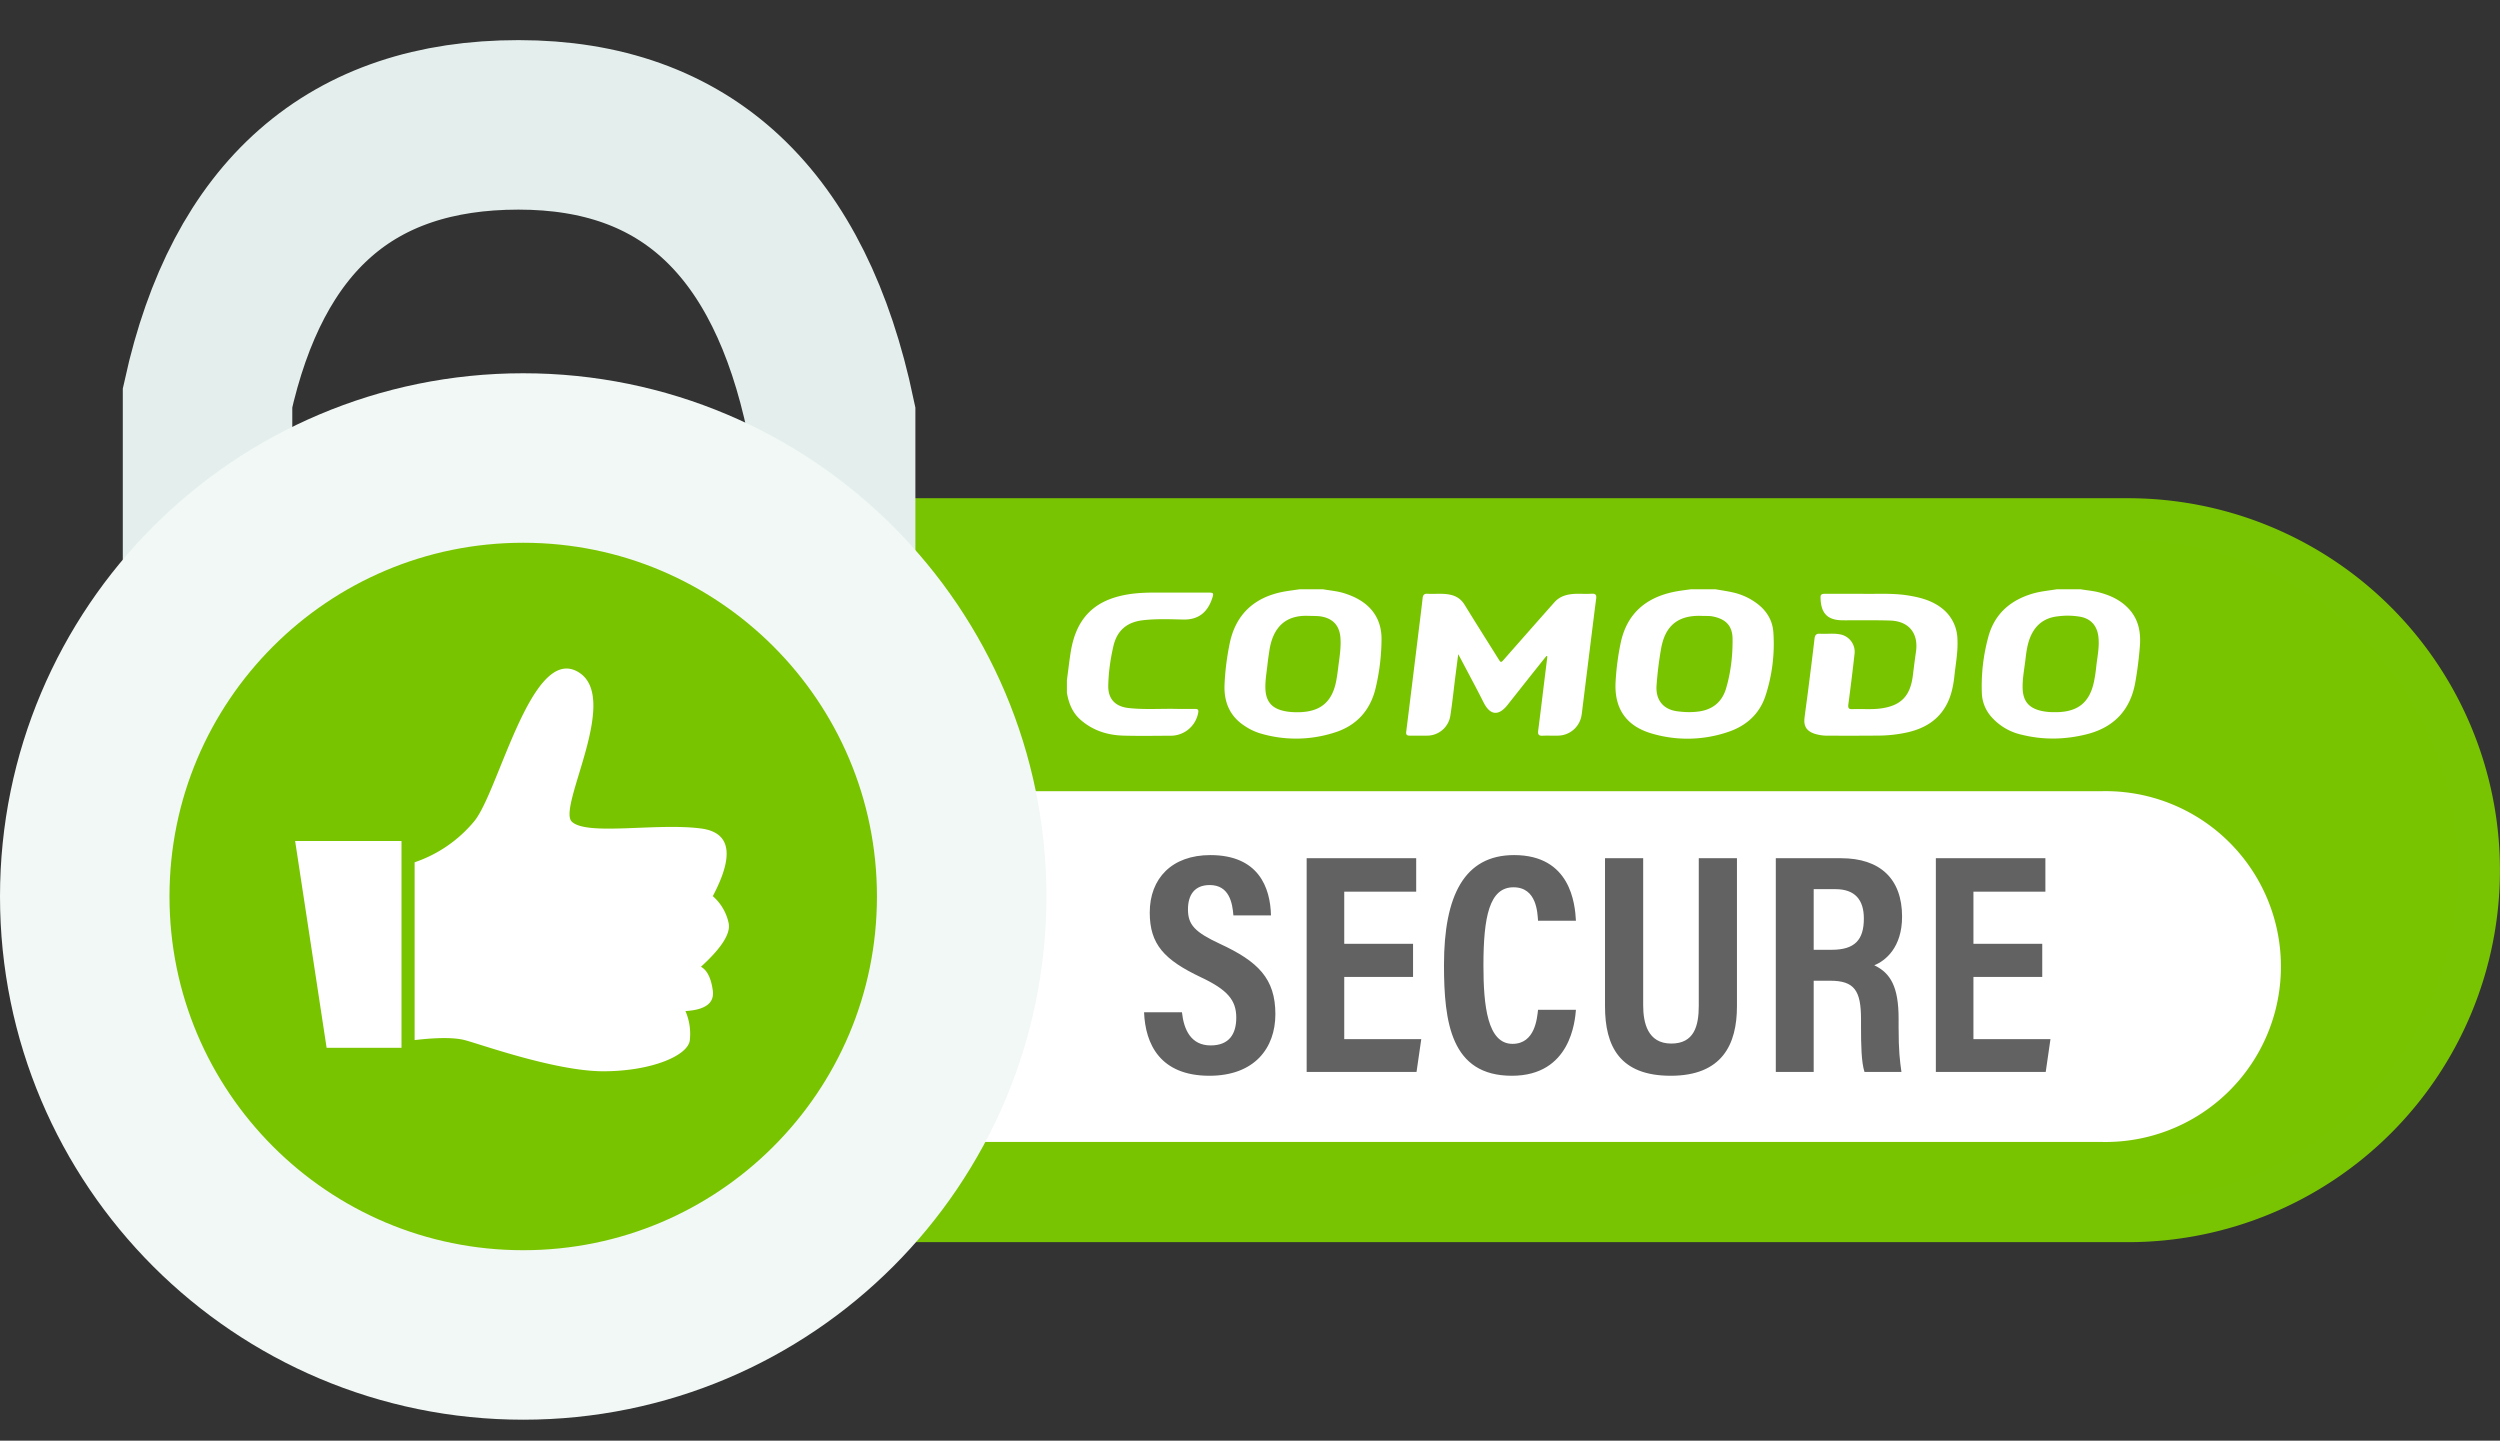
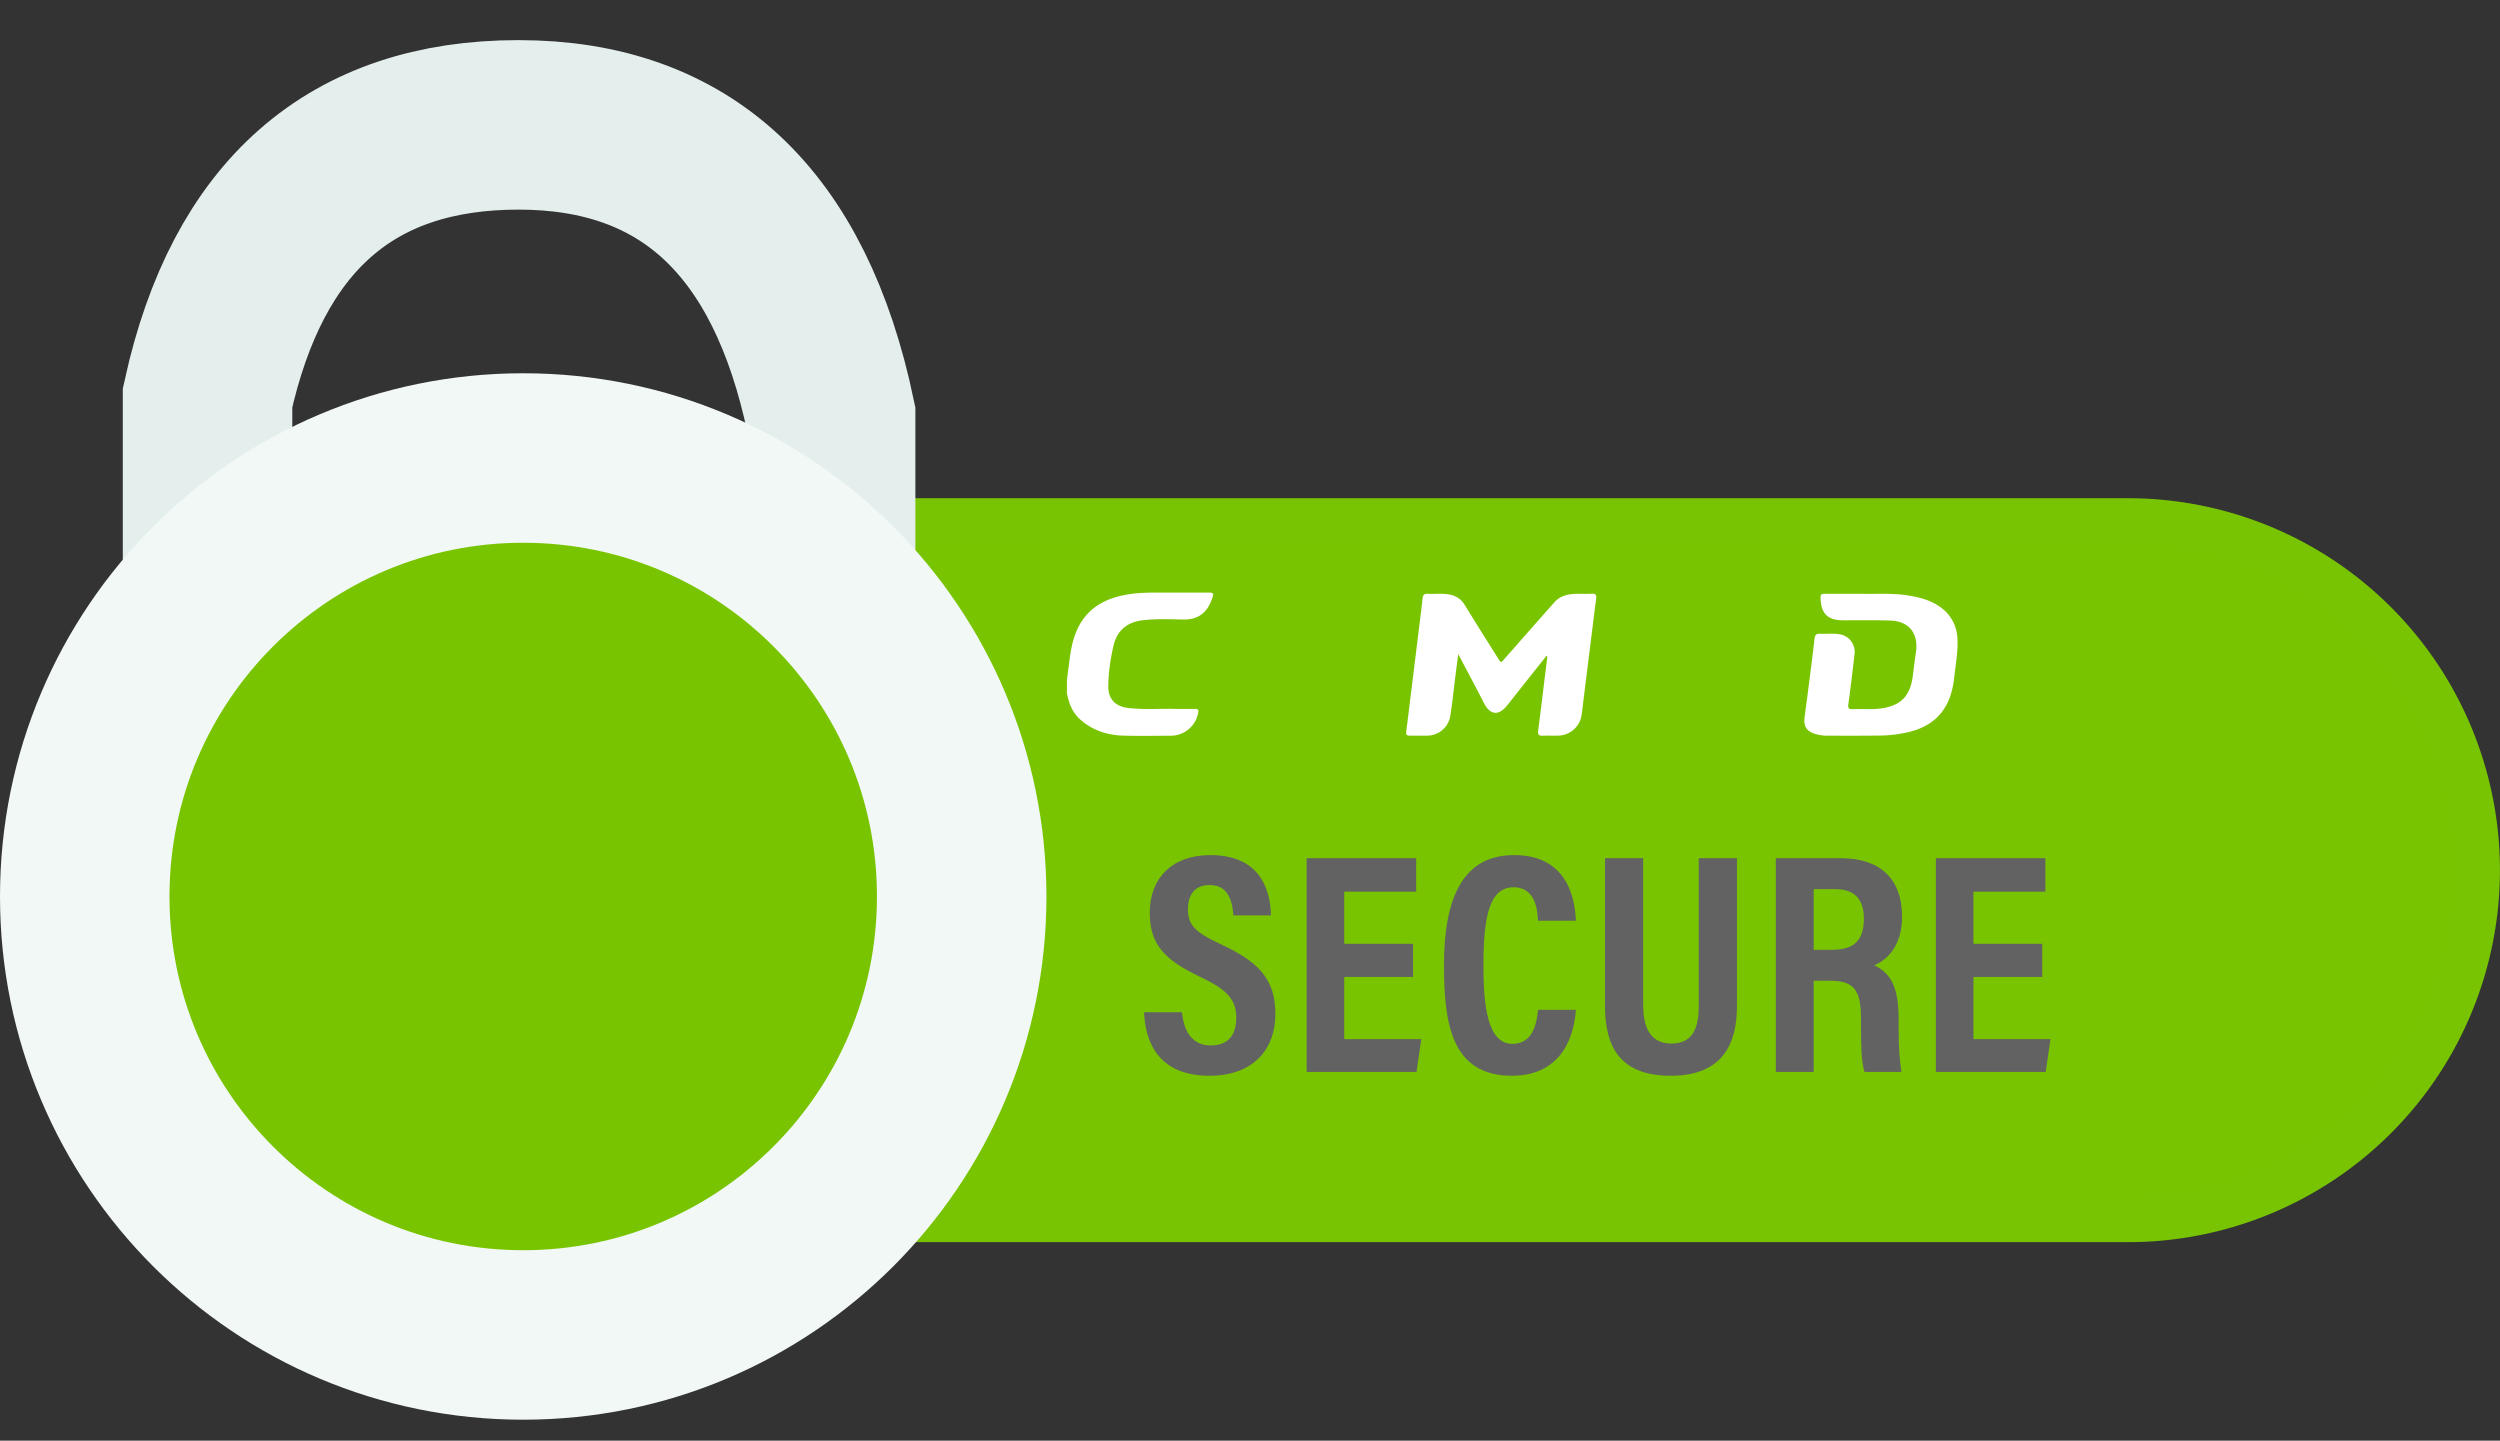
<svg xmlns="http://www.w3.org/2000/svg" width="59" height="34" fill="none" viewBox="0 0 59 34">
  <rect x="0" y="0" width="59" height="34" fill="#333333" stroke="none" />
  <path fill="#79C400" stroke="#78C402" d="M50.22 12.258H19.178a8.278 8.278 0 000 16.557H50.22a8.278 8.278 0 000-16.557z" />
-   <path fill="#fff" fill-rule="evenodd" d="M19.797 18.672h29.802a4.14 4.14 0 110 8.278H19.797v-8.278z" clip-rule="evenodd" />
  <path stroke="#E4EFED" stroke-width="4" d="M19.603 15.83V9.827c-.964-4.587-3.42-6.88-7.366-6.88-3.946 0-6.393 2.147-7.339 6.442v5.53" />
  <path fill="#79C400" stroke="#F2F8F6" stroke-width="4" d="M12.348 31.505c5.715 0 10.348-4.633 10.348-10.348 0-5.716-4.633-10.348-10.348-10.348C6.633 10.809 2 15.442 2 21.157c0 5.715 4.633 10.348 10.348 10.348z">
    </path>
-   <path fill="#fff" fill-rule="evenodd" d="M6.965 19.848l.743 4.88h1.767v-4.88h-2.51zm2.82.503v4.195c.54-.063.934-.063 1.18 0 .37.095 2.142.736 3.274.736 1.132 0 2.005-.37 2.041-.736.025-.234-.01-.47-.104-.685.472-.028.687-.19.646-.485-.041-.295-.135-.482-.28-.56.486-.442.705-.785.654-1.03a1.16 1.16 0 00-.374-.637c.515-.973.421-1.506-.28-1.597-1.054-.137-2.696.18-3.048-.162-.351-.342 1.205-2.985.117-3.55-1.088-.566-1.85 2.87-2.426 3.55-.37.443-.854.775-1.4.96v.001z" clip-rule="evenodd" />
  <path fill="#626262" d="M27 23.89h.894c.045.417.216.782.678.782.44 0 .604-.275.604-.655 0-.41-.202-.656-.835-.954-.864-.41-1.207-.775-1.207-1.527 0-.805.522-1.356 1.43-1.356 1.14 0 1.416.767 1.431 1.423h-.887c-.022-.29-.096-.716-.558-.716-.358 0-.514.232-.514.574 0 .365.163.537.752.812.902.418 1.311.82 1.311 1.662 0 .797-.491 1.453-1.557 1.453-1.162 0-1.512-.745-1.542-1.498zm6.348-1.617v.783h-1.624v1.467h1.818l-.112.775h-2.593v-5.044h2.585v.79h-1.698v1.23h1.624zm2.95 1.558h.894c-.022.253-.119 1.557-1.512 1.557-1.438 0-1.602-1.26-1.602-2.616 0-1.631.477-2.592 1.654-2.592 1.334 0 1.438 1.147 1.46 1.55h-.894c-.015-.172-.022-.79-.58-.79-.567 0-.709.692-.709 1.847 0 .954.097 1.848.686 1.848.536 0 .58-.61.603-.805zm1.58-3.577h.901v3.472c0 .41.105.902.663.902.537 0 .649-.41.649-.894v-3.48h.901v3.494c0 .902-.35 1.64-1.564 1.64-1.2 0-1.55-.693-1.55-1.64v-3.494zm5.312 2.891h-.387v2.153h-.894v-5.044h1.542c.916 0 1.438.484 1.438 1.378 0 .73-.395 1.044-.656 1.148.388.186.574.514.574 1.26v.2c0 .574.03.79.067 1.058h-.872c-.074-.23-.082-.633-.082-1.065v-.179c0-.678-.156-.909-.73-.909zm-.387-2.16v1.43h.424c.544 0 .76-.231.76-.738 0-.44-.208-.693-.67-.693h-.514zm5.394 1.288v.783h-1.624v1.467h1.818l-.112.775h-2.593v-5.044h2.585v.79h-1.698v1.23h1.624z">
-     </path>
-   <path fill="#fff" d="M30.889 14.535c-.569-.029-.852.293-.932.82-.016.11-.033.22-.045.33-.02.192-.057.384-.048.58.013.27.134.433.39.502.143.039.291.045.44.04.483-.021.749-.254.841-.74.022-.113.036-.226.05-.34.028-.222.066-.444.05-.67-.019-.278-.163-.448-.428-.503-.097-.021-.195-.015-.318-.02zm.334-.628c.17.03.345.043.511.097.181.058.35.136.5.258.253.208.369.487.37.811a5.093 5.093 0 01-.135 1.148c-.124.545-.46.91-.983 1.07a2.955 2.955 0 01-1.767.01 1.4 1.4 0 01-.346-.17c-.345-.223-.488-.556-.474-.959.012-.325.054-.65.118-.968.136-.69.57-1.106 1.274-1.24.126-.023.253-.038.38-.057h.552zm8.938.628c-.612-.024-.874.286-.96.777-.05.285-.085.571-.106.86-.027.344.157.569.48.613.165.023.33.029.496.009.336-.04.566-.219.663-.542.112-.377.158-.77.155-1.163 0-.319-.158-.48-.47-.541-.085-.017-.172-.008-.258-.013zm.32-.629c.14.025.28.044.42.076.206.047.395.134.566.262.23.172.37.406.385.69a3.936 3.936 0 01-.19 1.498c-.144.426-.456.699-.87.839a2.97 2.97 0 01-1.804.042c-.605-.174-.895-.586-.86-1.222.017-.308.057-.616.12-.918.148-.697.6-1.073 1.271-1.208.127-.025.256-.04.384-.058h.577zm8.003 2.901h.06c.505-.009.78-.239.878-.74.021-.106.037-.213.048-.32.025-.243.083-.482.051-.73-.032-.248-.174-.412-.418-.46a1.748 1.748 0 00-.535-.012c-.38.04-.601.27-.701.632-.034.124-.05.25-.065.376-.026.227-.073.451-.068.681.006.305.14.473.434.541.103.024.21.033.316.032zm.62-2.9c.147.026.297.036.441.075.265.07.507.183.697.389.233.252.286.563.258.89a8.746 8.746 0 01-.11.859c-.12.648-.511 1.048-1.138 1.207-.51.129-1.025.14-1.537.013a1.338 1.338 0 01-.74-.447.891.891 0 01-.203-.526 4.414 4.414 0 01.147-1.317c.145-.561.528-.891 1.07-1.046.183-.051.372-.067.558-.098h.558z">
    </path>
  <path fill="#fff" fill-rule="evenodd" d="M25.18 16.047c.03-.222.055-.446.09-.667.132-.802.566-1.228 1.366-1.355.234-.037.468-.041.704-.04h1.18c.116 0 .127.014.092.122-.1.312-.3.524-.689.514-.315-.007-.631-.02-.947.016-.381.044-.615.241-.701.617-.07.304-.114.615-.12.927-.006.313.164.493.477.528.382.043.766.012 1.148.021.142.003.283 0 .424 0 .066 0 .089.023.073.093a.659.659 0 01-.66.54c-.367.002-.733.008-1.1-.002-.379-.01-.727-.119-1.018-.376-.193-.17-.277-.39-.32-.635v-.303zm11.316-.567l-.372.466-.54.683c-.208.267-.41.265-.569-.047-.172-.342-.355-.68-.533-1.018l-.068-.125-.065.507c-.04.311-.071.623-.119.932a.555.555 0 01-.563.483c-.133.003-.267 0-.4 0-.065.001-.089-.025-.08-.092.09-.72.178-1.44.267-2.162.04-.33.083-.66.12-.99.008-.075.036-.109.113-.104.175.01.352-.015.528.02.152.03.267.105.35.24.26.424.526.844.79 1.265.067.108.067.107.147.015.395-.448.788-.896 1.185-1.342.126-.142.296-.186.477-.196.133-.005.267.005.4-.003.092-.005.117.027.106.114-.038.285-.072.57-.108.853l-.212 1.706c-.008.066-.014.132-.026.198a.569.569 0 01-.56.478c-.12.004-.24-.004-.36.002-.093.005-.114-.034-.103-.119.045-.35.088-.7.13-1.05l.087-.703-.022-.011zm7.452-1.466c.326.008.71-.022 1.091.04.282.046.555.118.786.298a.943.943 0 01.37.724c.017.295-.04.584-.071.875-.021.193-.056.383-.13.563-.184.44-.533.669-.981.77-.225.05-.454.075-.684.076-.397.004-.793.003-1.19.002a1.005 1.005 0 01-.306-.043c-.195-.063-.27-.176-.246-.378.025-.211.057-.422.083-.634.052-.41.105-.82.152-1.229.01-.086.037-.128.128-.122.156.01.314-.015.47.014a.418.418 0 01.347.464 57.75 57.75 0 01-.146 1.19c-.011.086.01.116.096.112.22-.01.44.013.659-.015.485-.063.708-.291.768-.783.023-.185.046-.37.073-.555.063-.438-.167-.724-.61-.738-.322-.011-.646-.005-.97-.006-.063 0-.127.001-.189-.001-.338-.013-.479-.184-.483-.542-.001-.08.048-.082.106-.082h.877z" clip-rule="evenodd" />
</svg>